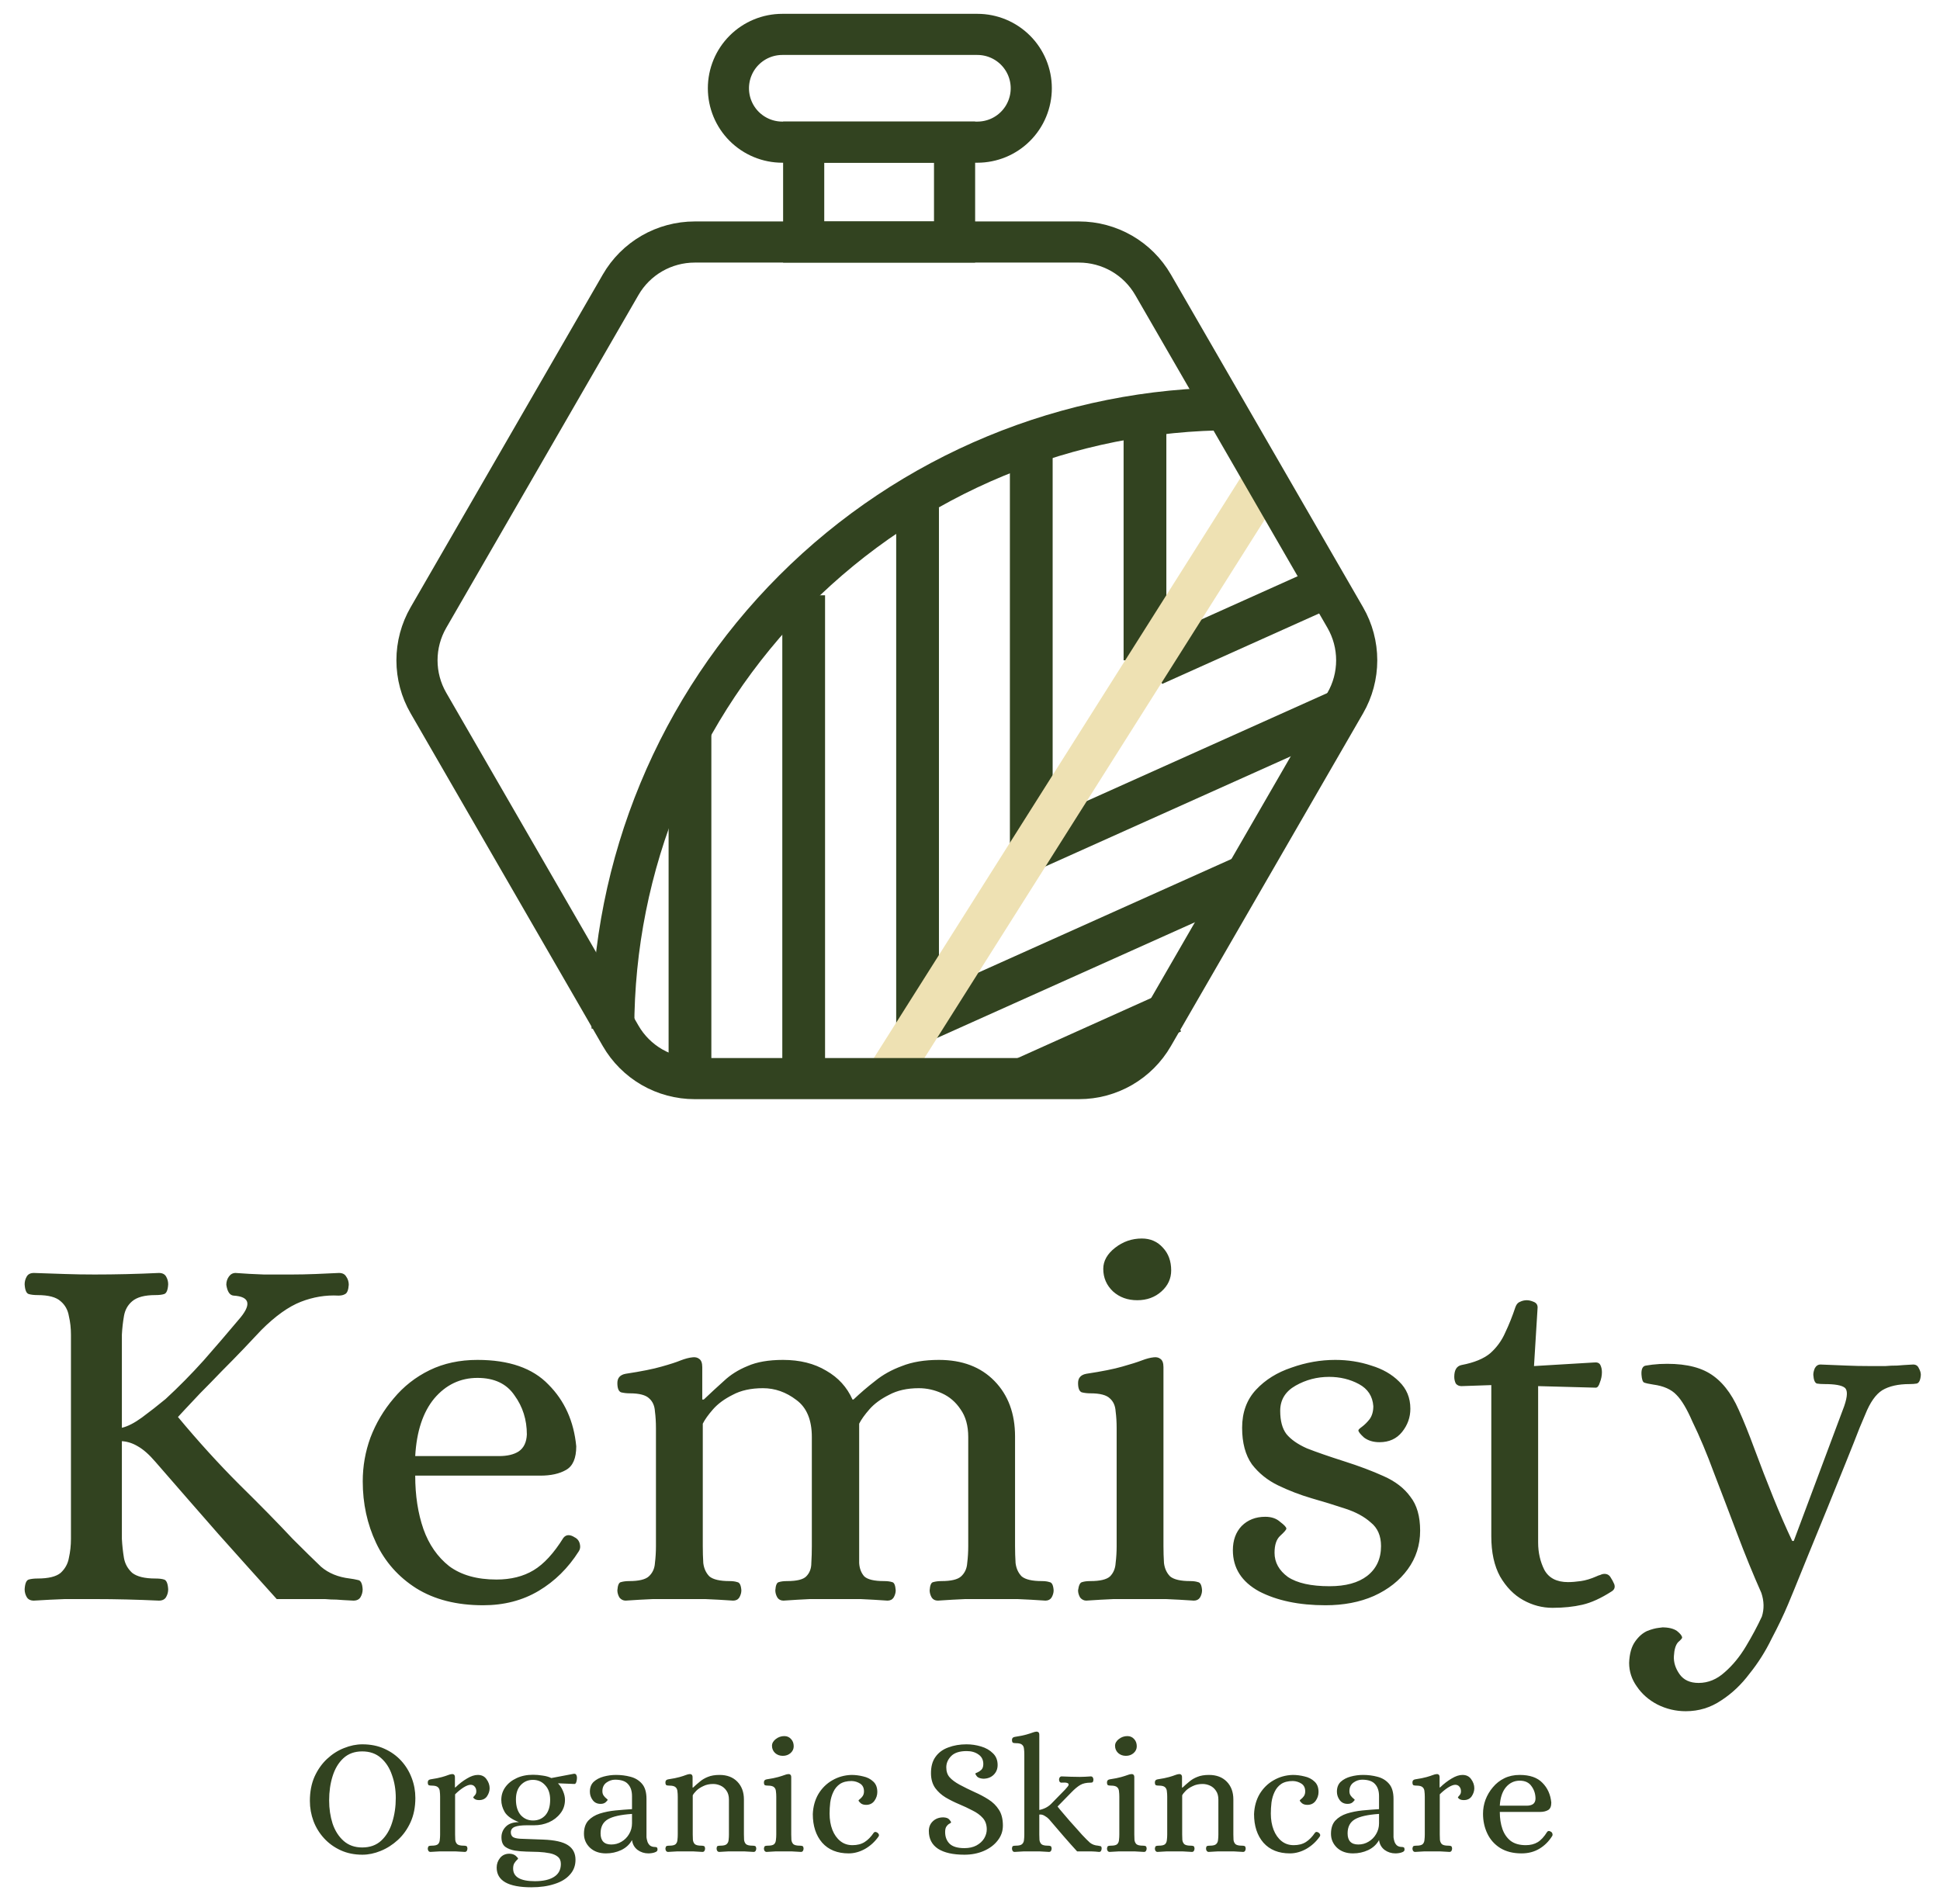
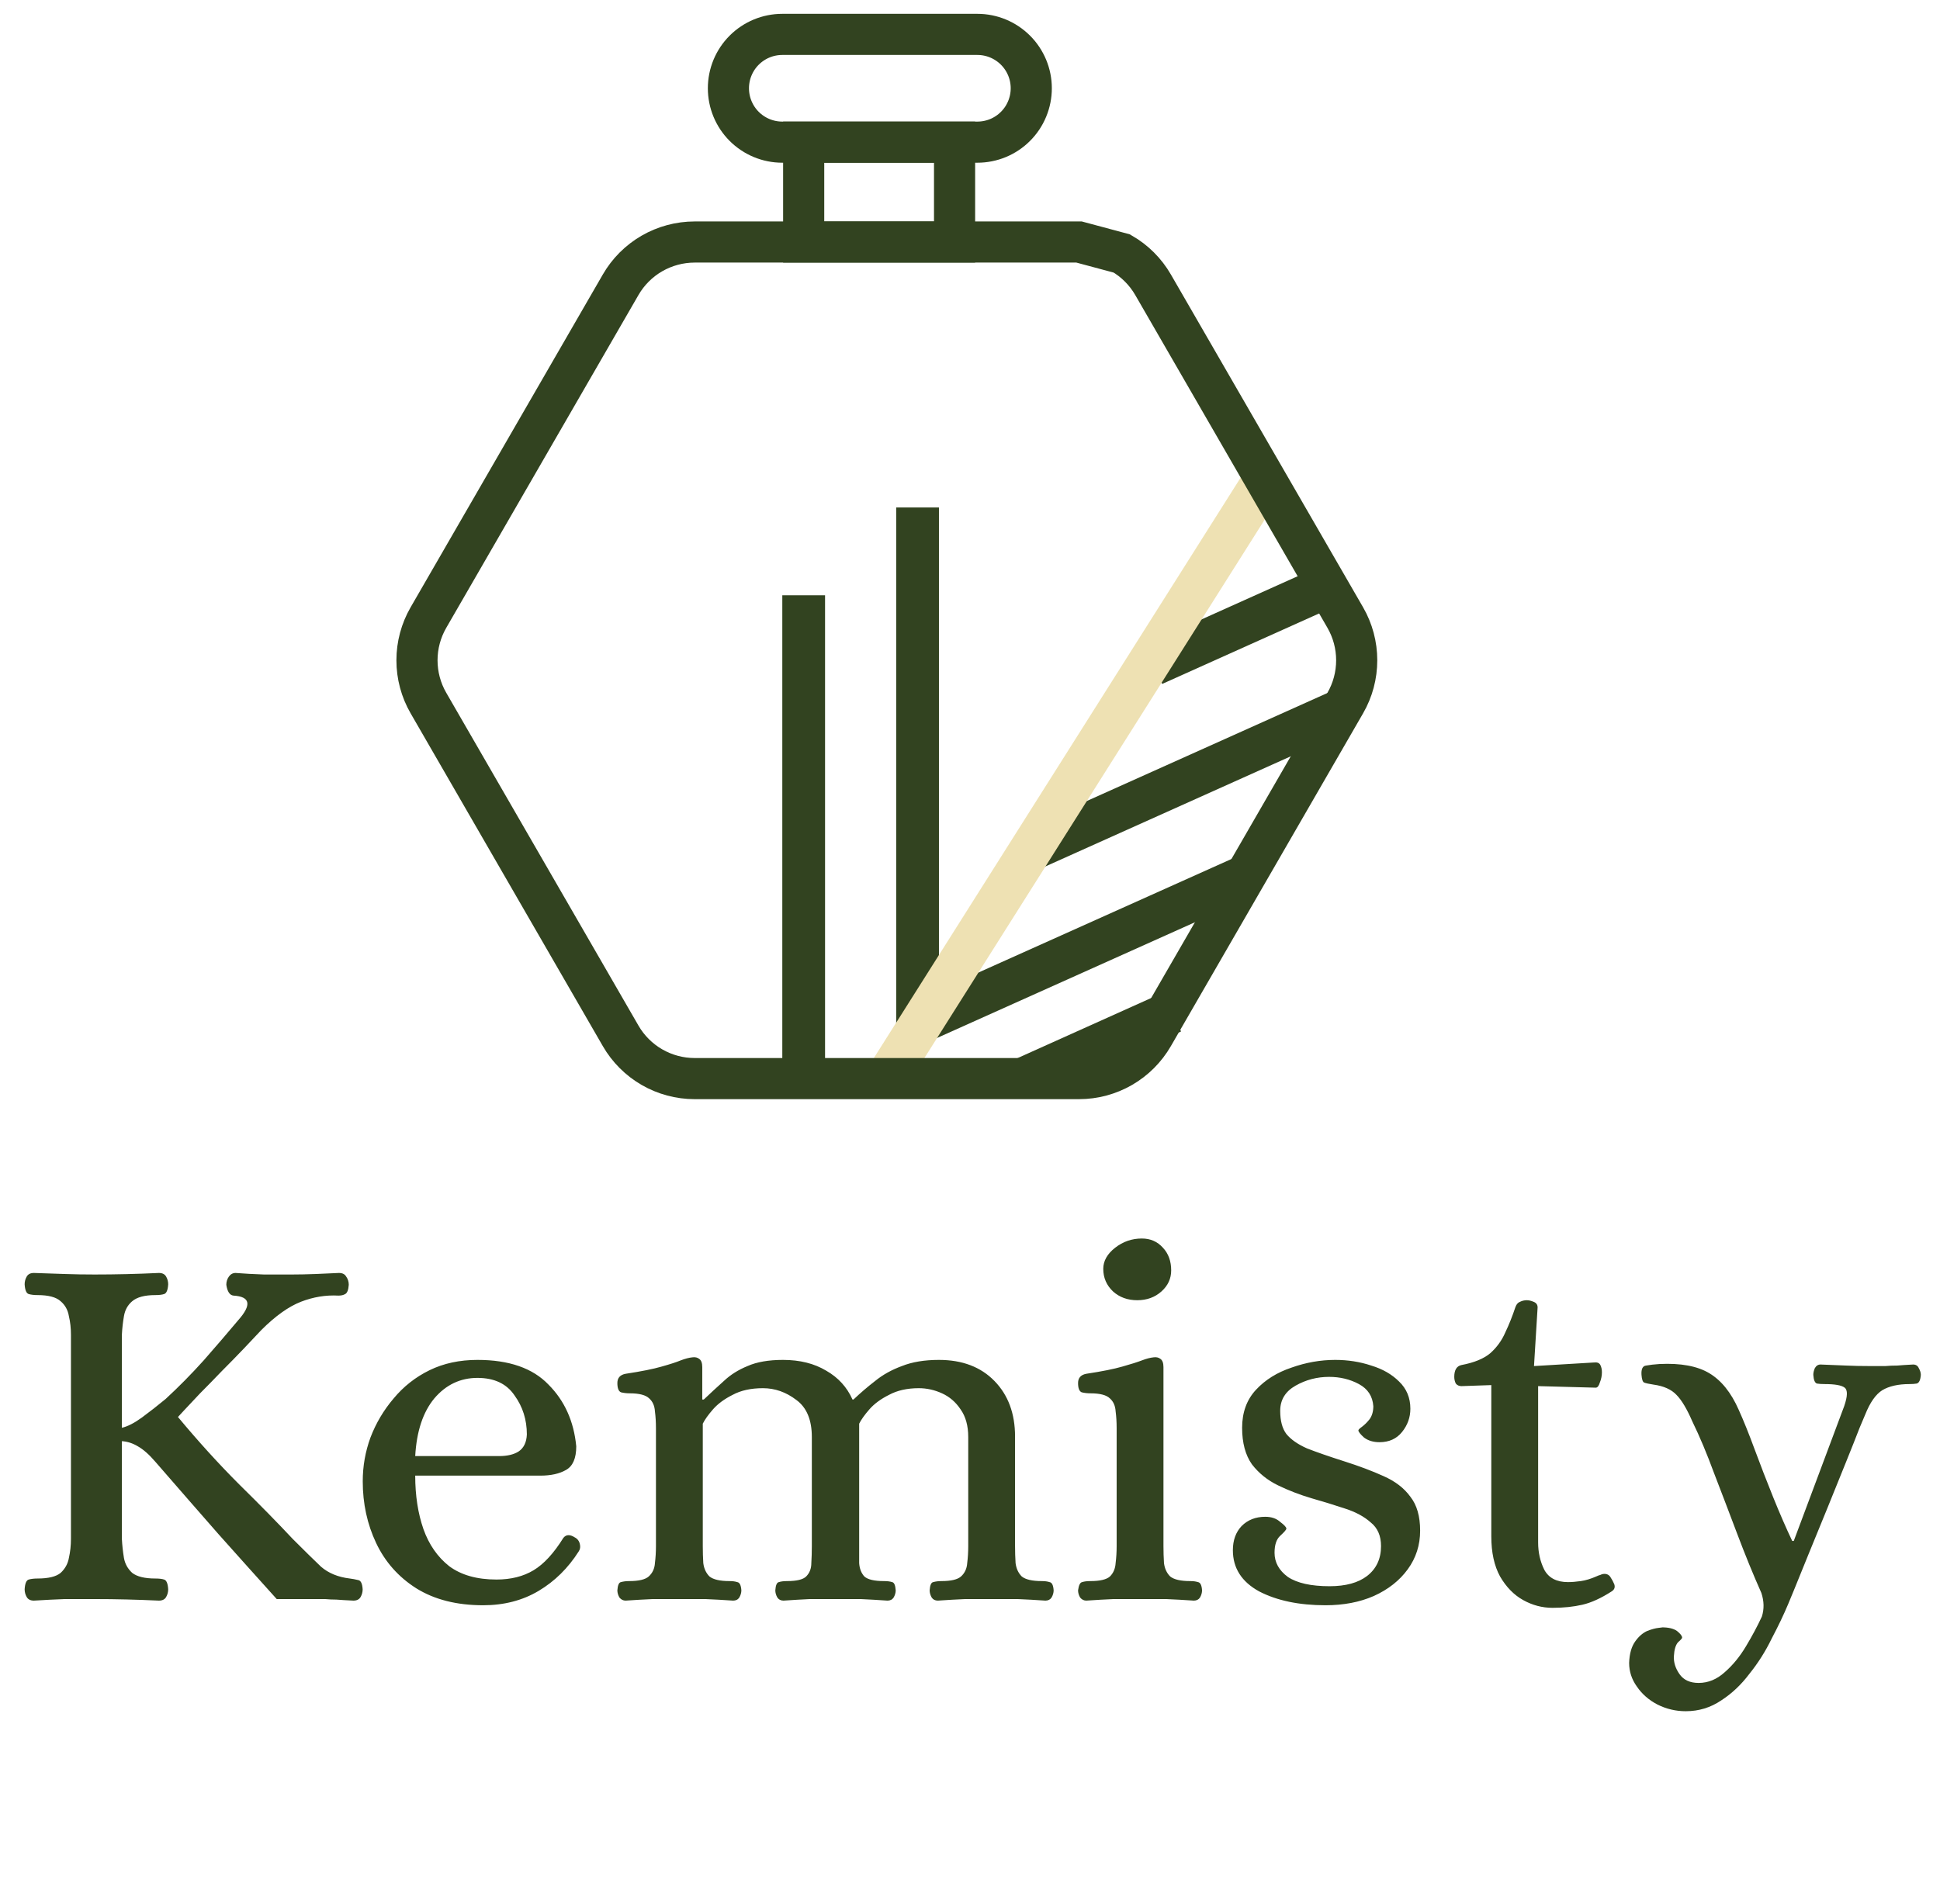
<svg xmlns="http://www.w3.org/2000/svg" width="108" height="106" viewBox="0 0 108 106" fill="none">
  <path d="M1.888 89.121C1.697 89.121 1.563 89.054 1.487 88.921C1.41 88.787 1.372 88.644 1.372 88.491C1.391 88.166 1.468 87.985 1.601 87.947C1.735 87.909 1.897 87.89 2.088 87.89C2.699 87.89 3.129 87.784 3.377 87.575C3.625 87.345 3.778 87.069 3.835 86.744C3.912 86.4 3.95 86.047 3.95 85.684V74.314C3.95 73.951 3.912 73.608 3.835 73.283C3.778 72.939 3.625 72.663 3.377 72.453C3.129 72.224 2.699 72.109 2.088 72.109C1.897 72.109 1.735 72.09 1.601 72.052C1.468 72.013 1.391 71.832 1.372 71.507C1.372 71.355 1.41 71.212 1.487 71.078C1.563 70.944 1.697 70.877 1.888 70.877C2.499 70.897 3.072 70.916 3.606 70.935C4.141 70.954 4.695 70.963 5.267 70.963C6.432 70.963 7.625 70.935 8.847 70.877C9.038 70.877 9.172 70.944 9.248 71.078C9.325 71.212 9.363 71.355 9.363 71.507C9.344 71.832 9.267 72.013 9.134 72.052C9.019 72.09 8.857 72.109 8.647 72.109C8.055 72.109 7.625 72.224 7.358 72.453C7.11 72.663 6.957 72.939 6.9 73.283C6.843 73.608 6.804 73.951 6.785 74.314V79.498C7.11 79.422 7.482 79.231 7.902 78.925C8.341 78.601 8.781 78.257 9.22 77.894C9.945 77.226 10.652 76.51 11.339 75.746C12.026 74.963 12.666 74.219 13.258 73.512C14.022 72.653 13.936 72.195 13 72.138C12.79 72.118 12.656 71.918 12.599 71.536C12.599 71.364 12.647 71.212 12.742 71.078C12.838 70.944 12.962 70.877 13.115 70.877C13.611 70.916 14.136 70.944 14.69 70.963C15.244 70.963 15.769 70.963 16.265 70.963C16.647 70.963 17.086 70.954 17.582 70.935C18.079 70.916 18.509 70.897 18.871 70.877C19.062 70.877 19.196 70.944 19.272 71.078C19.368 71.212 19.416 71.364 19.416 71.536C19.396 71.823 19.33 71.994 19.215 72.052C19.12 72.109 18.995 72.138 18.843 72.138C18.136 72.099 17.439 72.214 16.752 72.481C16.065 72.749 15.329 73.274 14.547 74.056C14.299 74.324 13.974 74.667 13.573 75.088C13.191 75.488 12.781 75.909 12.341 76.348C11.921 76.787 11.52 77.197 11.139 77.579C10.776 77.961 10.48 78.276 10.251 78.524C10.022 78.772 9.907 78.897 9.907 78.897C11.034 80.252 12.17 81.503 13.315 82.648C14.48 83.794 15.473 84.806 16.294 85.684C16.943 86.333 17.468 86.849 17.869 87.231C18.289 87.594 18.824 87.813 19.473 87.89C19.625 87.909 19.778 87.937 19.931 87.975C20.084 87.995 20.17 88.166 20.189 88.491C20.189 88.644 20.151 88.787 20.074 88.921C19.998 89.054 19.864 89.121 19.673 89.121C19.272 89.102 18.957 89.083 18.728 89.064C18.518 89.064 18.308 89.054 18.098 89.035C17.907 89.035 17.621 89.035 17.239 89.035H15.406C14.356 87.871 13.277 86.668 12.17 85.427C11.081 84.185 9.907 82.839 8.647 81.388C8.303 80.987 7.979 80.701 7.673 80.529C7.387 80.357 7.091 80.262 6.785 80.243V85.684C6.804 86.047 6.843 86.4 6.9 86.744C6.957 87.069 7.11 87.345 7.358 87.575C7.625 87.784 8.055 87.89 8.647 87.89C8.857 87.89 9.019 87.909 9.134 87.947C9.267 87.985 9.344 88.166 9.363 88.491C9.363 88.644 9.325 88.787 9.248 88.921C9.172 89.054 9.038 89.121 8.847 89.121C7.625 89.064 6.442 89.035 5.296 89.035C4.723 89.035 4.16 89.035 3.606 89.035C3.072 89.054 2.499 89.083 1.888 89.121ZM26.896 89.379C25.425 89.379 24.184 89.064 23.172 88.434C22.18 87.804 21.435 86.963 20.939 85.913C20.442 84.863 20.194 83.718 20.194 82.477C20.194 81.636 20.337 80.825 20.623 80.042C20.929 79.24 21.359 78.515 21.912 77.866C22.466 77.197 23.134 76.672 23.917 76.29C24.7 75.909 25.588 75.718 26.581 75.718C28.337 75.718 29.655 76.176 30.533 77.092C31.43 77.99 31.946 79.135 32.08 80.529C32.08 81.197 31.889 81.636 31.507 81.847C31.144 82.056 30.667 82.162 30.075 82.162H23.115C23.115 83.269 23.268 84.262 23.573 85.14C23.879 85.999 24.356 86.687 25.005 87.202C25.674 87.699 26.552 87.947 27.64 87.947C28.442 87.947 29.13 87.775 29.702 87.431C30.275 87.088 30.829 86.486 31.363 85.627C31.516 85.436 31.726 85.427 31.994 85.598C32.146 85.675 32.242 85.799 32.28 85.971C32.318 86.123 32.299 86.257 32.223 86.372C31.631 87.307 30.886 88.042 29.989 88.577C29.091 89.112 28.06 89.379 26.896 89.379ZM23.115 81.073H27.784C28.242 81.073 28.605 80.987 28.872 80.816C29.158 80.624 29.311 80.309 29.33 79.87C29.33 79.049 29.101 78.324 28.643 77.694C28.204 77.044 27.516 76.72 26.581 76.72C25.626 76.72 24.824 77.102 24.175 77.866C23.545 78.629 23.192 79.698 23.115 81.073ZM34.828 89.121C34.694 89.121 34.579 89.064 34.484 88.949C34.408 88.816 34.369 88.682 34.369 88.548C34.389 88.262 34.455 88.109 34.57 88.09C34.703 88.052 34.856 88.033 35.028 88.033C35.563 88.033 35.925 87.947 36.116 87.775C36.326 87.584 36.441 87.336 36.46 87.03C36.498 86.725 36.517 86.41 36.517 86.085V79.527C36.517 79.183 36.498 78.868 36.46 78.582C36.441 78.276 36.336 78.037 36.145 77.866C35.954 77.675 35.591 77.579 35.057 77.579C34.885 77.579 34.723 77.56 34.57 77.522C34.436 77.465 34.369 77.293 34.369 77.006C34.369 76.72 34.522 76.548 34.828 76.491C35.706 76.357 36.374 76.224 36.832 76.09C37.31 75.956 37.663 75.842 37.892 75.746C38.14 75.651 38.36 75.593 38.551 75.574C38.704 75.555 38.828 75.584 38.923 75.66C39.038 75.737 39.095 75.889 39.095 76.118V77.923H39.181C39.563 77.56 39.935 77.216 40.298 76.892C40.661 76.548 41.1 76.271 41.615 76.061C42.131 75.832 42.789 75.718 43.592 75.718C44.527 75.718 45.329 75.918 45.997 76.319C46.666 76.701 47.152 77.236 47.458 77.923H47.515C47.897 77.56 48.298 77.216 48.718 76.892C49.138 76.548 49.635 76.271 50.207 76.061C50.78 75.832 51.468 75.718 52.269 75.718C53.568 75.718 54.599 76.109 55.362 76.892C56.126 77.675 56.508 78.706 56.508 79.985V86.085C56.508 86.41 56.518 86.725 56.537 87.03C56.575 87.336 56.69 87.584 56.88 87.775C57.09 87.947 57.463 88.033 57.997 88.033C58.169 88.033 58.312 88.052 58.427 88.09C58.561 88.109 58.637 88.262 58.656 88.548C58.656 88.682 58.618 88.816 58.541 88.949C58.465 89.064 58.351 89.121 58.198 89.121C57.644 89.083 57.129 89.054 56.651 89.035C56.193 89.035 55.706 89.035 55.191 89.035C54.675 89.035 54.188 89.035 53.73 89.035C53.272 89.054 52.766 89.083 52.212 89.121C52.059 89.121 51.945 89.064 51.868 88.949C51.792 88.816 51.754 88.682 51.754 88.548C51.773 88.262 51.84 88.109 51.954 88.09C52.088 88.052 52.241 88.033 52.413 88.033C52.947 88.033 53.31 87.947 53.501 87.775C53.711 87.584 53.825 87.336 53.845 87.03C53.883 86.725 53.902 86.41 53.902 86.085V80.014C53.902 79.383 53.759 78.868 53.472 78.467C53.205 78.066 52.861 77.77 52.441 77.579C52.021 77.388 51.592 77.293 51.152 77.293C50.503 77.293 49.95 77.417 49.491 77.665C49.033 77.894 48.67 78.162 48.403 78.467C48.136 78.772 47.945 79.04 47.83 79.269V86.085C47.83 86.41 47.83 86.725 47.83 87.03C47.849 87.336 47.945 87.584 48.117 87.775C48.307 87.947 48.67 88.033 49.205 88.033C49.396 88.033 49.549 88.052 49.663 88.09C49.778 88.109 49.844 88.262 49.864 88.548C49.864 88.682 49.825 88.816 49.749 88.949C49.673 89.064 49.558 89.121 49.405 89.121C48.852 89.083 48.355 89.054 47.916 89.035C47.477 89.035 47 89.035 46.484 89.035C45.988 89.035 45.52 89.035 45.081 89.035C44.661 89.054 44.174 89.083 43.62 89.121C43.467 89.121 43.353 89.064 43.276 88.949C43.2 88.816 43.162 88.682 43.162 88.548C43.181 88.262 43.248 88.109 43.362 88.09C43.477 88.052 43.63 88.033 43.821 88.033C44.355 88.033 44.708 87.947 44.88 87.775C45.071 87.584 45.167 87.336 45.167 87.03C45.186 86.725 45.195 86.41 45.195 86.085V80.014C45.195 79.059 44.909 78.371 44.336 77.951C43.763 77.512 43.143 77.293 42.474 77.293C41.806 77.293 41.243 77.417 40.785 77.665C40.327 77.894 39.964 78.162 39.696 78.467C39.429 78.772 39.238 79.04 39.124 79.269V86.085C39.124 86.41 39.133 86.725 39.152 87.03C39.19 87.336 39.305 87.584 39.496 87.775C39.706 87.947 40.078 88.033 40.613 88.033C40.785 88.033 40.928 88.052 41.042 88.09C41.176 88.109 41.252 88.262 41.272 88.548C41.272 88.682 41.233 88.816 41.157 88.949C41.081 89.064 40.966 89.121 40.813 89.121C40.26 89.083 39.744 89.054 39.267 89.035C38.809 89.035 38.322 89.035 37.806 89.035C37.291 89.035 36.804 89.035 36.346 89.035C35.887 89.054 35.381 89.083 34.828 89.121ZM60.474 89.121C60.341 89.121 60.226 89.064 60.131 88.949C60.054 88.816 60.016 88.682 60.016 88.548C60.054 88.262 60.131 88.109 60.245 88.09C60.36 88.052 60.513 88.033 60.703 88.033C61.238 88.033 61.601 87.947 61.792 87.775C61.983 87.584 62.088 87.336 62.107 87.03C62.145 86.725 62.164 86.41 62.164 86.085V79.527C62.164 79.183 62.145 78.868 62.107 78.582C62.088 78.276 61.983 78.037 61.792 77.866C61.601 77.675 61.238 77.579 60.703 77.579C60.532 77.579 60.369 77.56 60.217 77.522C60.083 77.465 60.016 77.293 60.016 77.006C60.016 76.72 60.169 76.548 60.474 76.491C61.353 76.357 62.021 76.224 62.479 76.09C62.956 75.956 63.319 75.842 63.567 75.746C63.816 75.651 64.035 75.593 64.226 75.574C64.379 75.555 64.503 75.584 64.599 75.66C64.713 75.737 64.77 75.889 64.77 76.118V86.085C64.77 86.41 64.78 86.725 64.799 87.03C64.837 87.336 64.952 87.584 65.143 87.775C65.353 87.947 65.725 88.033 66.26 88.033C66.431 88.033 66.575 88.052 66.689 88.09C66.823 88.109 66.899 88.262 66.918 88.548C66.918 88.682 66.88 88.816 66.804 88.949C66.727 89.064 66.613 89.121 66.46 89.121C65.906 89.083 65.391 89.054 64.913 89.035C64.455 89.035 63.968 89.035 63.453 89.035C62.937 89.035 62.45 89.035 61.992 89.035C61.534 89.054 61.028 89.083 60.474 89.121ZM63.31 72.395C62.775 72.395 62.326 72.233 61.964 71.908C61.601 71.565 61.419 71.145 61.419 70.648C61.419 70.209 61.639 69.818 62.078 69.474C62.517 69.13 63.014 68.959 63.567 68.959C64.045 68.959 64.436 69.13 64.742 69.474C65.047 69.799 65.2 70.219 65.2 70.734C65.2 71.192 65.019 71.584 64.656 71.908C64.293 72.233 63.844 72.395 63.31 72.395ZM73.789 89.379C72.319 89.379 71.087 89.121 70.094 88.606C69.121 88.071 68.634 87.307 68.634 86.314C68.634 85.761 68.796 85.312 69.121 84.968C69.464 84.625 69.903 84.453 70.438 84.453C70.782 84.453 71.059 84.548 71.269 84.739C71.498 84.911 71.612 85.035 71.612 85.112C71.612 85.169 71.498 85.302 71.269 85.512C71.059 85.703 70.954 86.018 70.954 86.458C70.954 86.992 71.202 87.441 71.698 87.804C72.214 88.147 72.987 88.319 74.018 88.319C74.915 88.319 75.612 88.128 76.109 87.746C76.624 87.345 76.882 86.792 76.882 86.085C76.882 85.512 76.691 85.073 76.309 84.768C75.947 84.443 75.469 84.185 74.877 83.995C74.305 83.804 73.684 83.613 73.016 83.422C72.367 83.231 71.746 82.992 71.154 82.706C70.562 82.419 70.075 82.028 69.694 81.531C69.331 81.016 69.149 80.338 69.149 79.498C69.149 78.639 69.407 77.932 69.923 77.379C70.438 76.825 71.097 76.415 71.899 76.147C72.701 75.861 73.512 75.718 74.333 75.718C75.04 75.718 75.708 75.823 76.338 76.033C76.968 76.224 77.484 76.519 77.885 76.92C78.305 77.321 78.515 77.827 78.515 78.438C78.515 78.916 78.362 79.345 78.056 79.727C77.751 80.109 77.331 80.3 76.796 80.3C76.453 80.3 76.166 80.214 75.937 80.042C75.727 79.851 75.622 79.718 75.622 79.641C75.622 79.603 75.689 79.536 75.822 79.441C75.975 79.326 76.118 79.183 76.252 79.011C76.386 78.82 76.453 78.582 76.453 78.295C76.414 77.741 76.147 77.331 75.651 77.064C75.154 76.796 74.6 76.663 73.99 76.663C73.321 76.663 72.701 76.825 72.128 77.15C71.555 77.474 71.269 77.942 71.269 78.553C71.269 79.107 71.383 79.536 71.612 79.842C71.861 80.147 72.242 80.415 72.758 80.644C73.293 80.854 73.98 81.092 74.82 81.36C75.66 81.627 76.395 81.904 77.025 82.19C77.674 82.477 78.171 82.859 78.515 83.336C78.877 83.794 79.059 84.424 79.059 85.226C79.059 86.028 78.83 86.744 78.371 87.374C77.913 88.004 77.283 88.501 76.481 88.863C75.698 89.207 74.801 89.379 73.789 89.379ZM86.43 89.522C85.857 89.522 85.313 89.379 84.797 89.092C84.281 88.806 83.852 88.367 83.508 87.775C83.184 87.183 83.021 86.439 83.021 85.541V77.121L81.36 77.178C81.227 77.178 81.122 77.13 81.045 77.035C80.988 76.92 80.959 76.796 80.959 76.663C80.959 76.281 81.093 76.061 81.36 76.004C82.067 75.87 82.601 75.651 82.964 75.345C83.327 75.021 83.604 74.639 83.795 74.2C84.005 73.76 84.196 73.283 84.367 72.768C84.425 72.615 84.511 72.519 84.625 72.481C84.74 72.424 84.864 72.395 84.998 72.395C85.112 72.395 85.236 72.424 85.37 72.481C85.523 72.538 85.599 72.644 85.599 72.796L85.398 76.061L88.749 75.861C88.921 75.842 89.036 75.889 89.093 76.004C89.15 76.118 89.179 76.252 89.179 76.405C89.179 76.596 89.141 76.787 89.064 76.978C89.007 77.169 88.931 77.264 88.835 77.264L85.628 77.178V85.885C85.628 86.439 85.742 86.944 85.971 87.403C86.219 87.861 86.659 88.09 87.289 88.09C87.499 88.09 87.737 88.071 88.005 88.033C88.272 87.995 88.558 87.909 88.864 87.775C88.94 87.737 89.017 87.708 89.093 87.689C89.169 87.651 89.246 87.632 89.322 87.632C89.475 87.632 89.59 87.699 89.666 87.832C89.742 87.947 89.809 88.071 89.866 88.205C89.924 88.376 89.876 88.51 89.723 88.606C89.131 88.987 88.587 89.236 88.091 89.35C87.594 89.465 87.04 89.522 86.43 89.522ZM93.845 95.279C93.291 95.279 92.766 95.155 92.269 94.906C91.792 94.658 91.41 94.324 91.124 93.904C90.837 93.503 90.694 93.064 90.694 92.587C90.713 92.071 90.828 91.67 91.038 91.384C91.229 91.116 91.448 90.925 91.697 90.811C91.945 90.715 92.155 90.658 92.327 90.639C92.499 90.62 92.565 90.61 92.527 90.61C92.89 90.61 93.167 90.677 93.358 90.811C93.549 90.964 93.644 91.088 93.644 91.183C93.644 91.221 93.568 91.307 93.415 91.441C93.281 91.594 93.205 91.851 93.186 92.214C93.167 92.558 93.272 92.892 93.501 93.217C93.73 93.541 94.083 93.704 94.561 93.704C95.095 93.704 95.582 93.503 96.021 93.102C96.46 92.72 96.852 92.243 97.195 91.67C97.539 91.097 97.835 90.543 98.083 90.009C98.217 89.589 98.207 89.15 98.055 88.692C97.596 87.66 97.148 86.563 96.709 85.398C96.269 84.233 95.84 83.107 95.42 82.018C95.019 80.93 94.618 79.975 94.217 79.154C93.911 78.448 93.615 77.951 93.329 77.665C93.043 77.36 92.613 77.169 92.04 77.092C91.792 77.054 91.62 77.016 91.525 76.978C91.448 76.939 91.401 76.796 91.382 76.548C91.362 76.224 91.448 76.052 91.639 76.033C91.849 75.994 92.098 75.966 92.384 75.947C93.568 75.889 94.494 76.061 95.162 76.462C95.83 76.863 96.374 77.541 96.794 78.496C97.062 79.088 97.358 79.823 97.682 80.701C98.007 81.579 98.351 82.467 98.713 83.364C99.076 84.262 99.429 85.073 99.773 85.799H99.859L102.666 78.295C102.857 77.741 102.866 77.398 102.694 77.264C102.523 77.13 102.15 77.064 101.577 77.064C101.406 77.064 101.262 77.054 101.148 77.035C101.033 76.997 100.966 76.835 100.947 76.548C100.947 76.434 100.976 76.309 101.033 76.176C101.11 76.042 101.215 75.975 101.348 75.975C101.902 75.994 102.379 76.013 102.78 76.033C103.181 76.052 103.63 76.061 104.126 76.061C104.47 76.061 104.747 76.061 104.957 76.061C105.167 76.042 105.387 76.033 105.616 76.033C105.845 76.013 106.141 75.994 106.503 75.975C106.656 75.975 106.761 76.042 106.819 76.176C106.895 76.309 106.933 76.434 106.933 76.548C106.914 76.835 106.838 76.997 106.704 77.035C106.589 77.054 106.456 77.064 106.303 77.064C105.673 77.064 105.167 77.178 104.785 77.407C104.422 77.636 104.107 78.085 103.84 78.753C103.84 78.753 103.735 79.002 103.525 79.498C103.334 79.995 103.076 80.644 102.752 81.446C102.427 82.248 102.083 83.097 101.721 83.995C101.358 84.873 101.014 85.713 100.69 86.515C100.365 87.317 100.098 87.975 99.888 88.491C99.678 89.007 99.563 89.283 99.544 89.322C99.296 89.913 98.99 90.553 98.627 91.24C98.284 91.947 97.873 92.596 97.396 93.188C96.938 93.799 96.413 94.295 95.821 94.677C95.229 95.078 94.57 95.279 93.845 95.279Z" fill="#324320" />
-   <path d="M20.173 103.268C19.727 103.268 19.325 103.186 18.964 103.021C18.604 102.856 18.296 102.633 18.039 102.352C17.783 102.071 17.587 101.754 17.453 101.4C17.319 101.039 17.251 100.664 17.251 100.273C17.251 99.766 17.337 99.317 17.508 98.927C17.685 98.536 17.917 98.206 18.204 97.937C18.491 97.669 18.805 97.467 19.147 97.333C19.495 97.192 19.837 97.122 20.173 97.122C20.631 97.122 21.041 97.204 21.401 97.369C21.767 97.534 22.079 97.757 22.335 98.038C22.592 98.319 22.787 98.64 22.921 99C23.056 99.354 23.123 99.724 23.123 100.108C23.123 100.615 23.034 101.064 22.857 101.455C22.68 101.846 22.445 102.175 22.152 102.444C21.859 102.713 21.538 102.917 21.19 103.058C20.848 103.198 20.509 103.268 20.173 103.268ZM20.164 102.865C20.598 102.865 20.952 102.737 21.227 102.481C21.502 102.224 21.703 101.888 21.831 101.473C21.966 101.052 22.033 100.597 22.033 100.108C22.033 99.65 21.963 99.226 21.822 98.835C21.688 98.438 21.483 98.121 21.208 97.882C20.934 97.638 20.585 97.516 20.164 97.516C19.737 97.516 19.386 97.644 19.111 97.901C18.842 98.151 18.644 98.484 18.515 98.899C18.387 99.308 18.323 99.757 18.323 100.246C18.323 100.704 18.387 101.134 18.515 101.537C18.65 101.934 18.854 102.255 19.129 102.499C19.404 102.743 19.749 102.865 20.164 102.865ZM23.961 103.113C23.918 103.113 23.881 103.094 23.851 103.058C23.826 103.015 23.814 102.972 23.814 102.929C23.826 102.838 23.851 102.789 23.887 102.783C23.924 102.771 23.973 102.765 24.034 102.765C24.205 102.765 24.321 102.737 24.382 102.682C24.443 102.621 24.477 102.542 24.483 102.444C24.495 102.346 24.501 102.246 24.501 102.142V100.044C24.501 99.934 24.495 99.833 24.483 99.742C24.477 99.644 24.443 99.568 24.382 99.513C24.321 99.452 24.205 99.421 24.034 99.421C23.979 99.421 23.927 99.415 23.878 99.403C23.835 99.385 23.814 99.33 23.814 99.238C23.814 99.146 23.863 99.091 23.961 99.073C24.242 99.03 24.455 98.988 24.602 98.945C24.755 98.902 24.867 98.865 24.941 98.835C25.02 98.804 25.09 98.786 25.151 98.78C25.2 98.774 25.24 98.783 25.271 98.808C25.307 98.832 25.326 98.881 25.326 98.954V99.522H25.353C25.561 99.32 25.774 99.156 25.994 99.027C26.214 98.893 26.416 98.826 26.599 98.826C26.812 98.826 26.974 98.905 27.084 99.064C27.2 99.223 27.258 99.391 27.258 99.568C27.258 99.72 27.209 99.87 27.112 100.017C27.014 100.157 26.867 100.227 26.672 100.227C26.574 100.227 26.495 100.209 26.434 100.172C26.379 100.13 26.348 100.099 26.342 100.081C26.342 100.069 26.37 100.032 26.425 99.971C26.486 99.91 26.516 99.833 26.516 99.742C26.516 99.632 26.486 99.543 26.425 99.476C26.37 99.409 26.294 99.375 26.196 99.375C26.092 99.375 25.958 99.427 25.793 99.531C25.634 99.635 25.481 99.76 25.335 99.907V102.142C25.335 102.246 25.338 102.346 25.344 102.444C25.356 102.542 25.393 102.621 25.454 102.682C25.521 102.737 25.64 102.765 25.811 102.765C25.866 102.765 25.912 102.771 25.948 102.783C25.991 102.789 26.016 102.838 26.022 102.929C26.022 102.972 26.009 103.015 25.985 103.058C25.961 103.094 25.924 103.113 25.875 103.113C25.698 103.1 25.533 103.091 25.381 103.085C25.234 103.085 25.078 103.085 24.913 103.085C24.748 103.085 24.593 103.085 24.446 103.085C24.3 103.091 24.138 103.1 23.961 103.113ZM29.583 105.082C28.295 105.082 27.65 104.716 27.65 103.983C27.65 103.781 27.715 103.601 27.843 103.442C27.971 103.29 28.142 103.213 28.356 103.213C28.496 103.213 28.612 103.25 28.704 103.323C28.795 103.403 28.841 103.458 28.841 103.488C28.841 103.5 28.817 103.528 28.768 103.571C28.725 103.613 28.679 103.671 28.631 103.745C28.588 103.818 28.566 103.916 28.566 104.038C28.566 104.508 28.969 104.743 29.776 104.743C30.233 104.743 30.588 104.664 30.838 104.505C31.095 104.346 31.223 104.105 31.223 103.781C31.223 103.604 31.165 103.47 31.049 103.378C30.939 103.287 30.789 103.223 30.6 103.186C30.417 103.149 30.212 103.125 29.986 103.113C29.76 103.107 29.531 103.1 29.299 103.094C29.073 103.088 28.863 103.07 28.667 103.039C28.453 103.003 28.273 102.933 28.127 102.829C27.986 102.719 27.916 102.542 27.916 102.297C27.916 102.071 27.995 101.876 28.154 101.711C28.319 101.54 28.563 101.455 28.887 101.455C28.496 101.302 28.234 101.116 28.099 100.896C27.971 100.676 27.907 100.45 27.907 100.218C27.907 99.956 27.98 99.72 28.127 99.513C28.279 99.299 28.487 99.131 28.75 99.009C29.018 98.881 29.327 98.817 29.675 98.817C29.846 98.817 30.023 98.832 30.206 98.862C30.395 98.887 30.557 98.933 30.692 99L31.946 98.762C32.014 98.756 32.059 98.777 32.084 98.826C32.108 98.875 32.12 98.927 32.12 98.981C32.12 99.061 32.108 99.14 32.084 99.22C32.059 99.293 32.026 99.33 31.983 99.33L31.076 99.293V99.311C31.18 99.415 31.269 99.552 31.342 99.724C31.415 99.894 31.452 100.056 31.452 100.209C31.452 100.502 31.366 100.756 31.195 100.969C31.03 101.183 30.817 101.348 30.554 101.464C30.298 101.574 30.029 101.629 29.748 101.629H29.345C29.027 101.629 28.795 101.659 28.649 101.72C28.508 101.781 28.438 101.882 28.438 102.023C28.438 102.133 28.475 102.218 28.548 102.279C28.628 102.334 28.768 102.368 28.969 102.38L30.224 102.426C30.878 102.45 31.342 102.554 31.617 102.737C31.898 102.92 32.038 103.192 32.038 103.552C32.038 103.876 31.934 104.151 31.727 104.377C31.525 104.609 31.238 104.783 30.866 104.899C30.499 105.021 30.072 105.082 29.583 105.082ZM29.675 101.363C29.956 101.363 30.185 101.265 30.362 101.07C30.539 100.868 30.627 100.581 30.627 100.209C30.627 99.867 30.536 99.598 30.353 99.403C30.175 99.201 29.947 99.101 29.666 99.101C29.397 99.101 29.171 99.198 28.988 99.394C28.811 99.583 28.722 99.849 28.722 100.191C28.722 100.563 28.811 100.853 28.988 101.061C29.171 101.262 29.4 101.363 29.675 101.363ZM33.737 103.195C33.364 103.195 33.065 103.088 32.839 102.875C32.619 102.661 32.509 102.404 32.509 102.105C32.509 101.794 32.589 101.549 32.747 101.372C32.912 101.195 33.126 101.064 33.389 100.978C33.657 100.893 33.947 100.835 34.259 100.804C34.576 100.774 34.885 100.749 35.184 100.731V100.007C35.184 99.72 35.111 99.498 34.964 99.339C34.824 99.174 34.582 99.091 34.24 99.091C34.069 99.091 33.908 99.146 33.755 99.256C33.608 99.366 33.535 99.525 33.535 99.733C33.535 99.83 33.559 99.913 33.608 99.98C33.657 100.047 33.706 100.099 33.755 100.136C33.804 100.172 33.828 100.197 33.828 100.209C33.828 100.233 33.792 100.279 33.718 100.346C33.651 100.407 33.556 100.438 33.434 100.438C33.245 100.438 33.099 100.368 32.995 100.227C32.891 100.087 32.839 99.931 32.839 99.76C32.839 99.528 32.909 99.345 33.05 99.21C33.196 99.076 33.383 98.978 33.608 98.917C33.834 98.856 34.063 98.826 34.295 98.826C34.57 98.826 34.836 98.859 35.092 98.927C35.355 98.994 35.569 99.122 35.733 99.311C35.904 99.501 35.99 99.785 35.99 100.163V102.297C35.996 102.359 36.011 102.432 36.036 102.517C36.06 102.603 36.106 102.679 36.173 102.746C36.246 102.807 36.344 102.838 36.466 102.838C36.509 102.838 36.543 102.847 36.567 102.865C36.592 102.878 36.604 102.917 36.604 102.984C36.604 103.039 36.573 103.082 36.512 103.113C36.451 103.143 36.381 103.165 36.301 103.177C36.222 103.189 36.155 103.195 36.1 103.195C35.874 103.195 35.672 103.131 35.495 103.003C35.318 102.868 35.215 102.685 35.184 102.453C35.05 102.697 34.848 102.884 34.579 103.012C34.317 103.134 34.036 103.195 33.737 103.195ZM34.03 102.7C34.237 102.7 34.427 102.649 34.598 102.545C34.775 102.441 34.915 102.3 35.019 102.123C35.129 101.94 35.184 101.739 35.184 101.519V100.997C34.555 101.039 34.106 101.14 33.837 101.299C33.569 101.458 33.434 101.717 33.434 102.078C33.434 102.493 33.633 102.7 34.03 102.7ZM37.191 103.113C37.148 103.113 37.111 103.094 37.081 103.058C37.056 103.015 37.044 102.972 37.044 102.929C37.056 102.838 37.081 102.789 37.117 102.783C37.154 102.771 37.203 102.765 37.264 102.765C37.435 102.765 37.551 102.737 37.612 102.682C37.673 102.621 37.707 102.542 37.713 102.444C37.725 102.346 37.731 102.246 37.731 102.142V100.044C37.731 99.934 37.725 99.833 37.713 99.742C37.707 99.644 37.673 99.568 37.612 99.513C37.551 99.452 37.435 99.421 37.264 99.421C37.209 99.421 37.157 99.415 37.108 99.403C37.066 99.385 37.044 99.33 37.044 99.238C37.044 99.146 37.093 99.091 37.191 99.073C37.472 99.03 37.685 98.988 37.832 98.945C37.985 98.902 38.098 98.865 38.171 98.835C38.25 98.804 38.321 98.786 38.382 98.78C38.431 98.774 38.47 98.783 38.501 98.808C38.537 98.832 38.556 98.881 38.556 98.954V99.531H38.583C38.705 99.415 38.831 99.305 38.959 99.201C39.087 99.091 39.237 99.003 39.407 98.936C39.585 98.862 39.801 98.826 40.058 98.826C40.473 98.826 40.803 98.951 41.047 99.201C41.291 99.452 41.414 99.781 41.414 100.191V102.142C41.414 102.246 41.417 102.346 41.423 102.444C41.435 102.542 41.472 102.621 41.533 102.682C41.6 102.737 41.719 102.765 41.89 102.765C41.945 102.765 41.991 102.771 42.027 102.783C42.07 102.789 42.094 102.838 42.101 102.929C42.101 102.972 42.088 103.015 42.064 103.058C42.039 103.094 42.003 103.113 41.954 103.113C41.777 103.1 41.612 103.091 41.459 103.085C41.313 103.085 41.157 103.085 40.992 103.085C40.827 103.085 40.672 103.085 40.525 103.085C40.379 103.091 40.217 103.1 40.04 103.113C39.997 103.113 39.96 103.094 39.93 103.058C39.905 103.015 39.893 102.972 39.893 102.929C39.899 102.838 39.92 102.789 39.957 102.783C40 102.771 40.049 102.765 40.104 102.765C40.275 102.765 40.391 102.737 40.452 102.682C40.519 102.621 40.556 102.542 40.562 102.444C40.574 102.346 40.58 102.246 40.58 102.142V100.2C40.58 99.998 40.534 99.833 40.443 99.705C40.357 99.577 40.247 99.482 40.113 99.421C39.978 99.36 39.841 99.33 39.701 99.33C39.493 99.33 39.31 99.369 39.151 99.449C38.992 99.522 38.864 99.608 38.766 99.705C38.669 99.803 38.602 99.888 38.565 99.962V102.142C38.565 102.246 38.568 102.346 38.574 102.444C38.586 102.542 38.623 102.621 38.684 102.682C38.751 102.737 38.87 102.765 39.041 102.765C39.096 102.765 39.142 102.771 39.178 102.783C39.221 102.789 39.246 102.838 39.252 102.929C39.252 102.972 39.24 103.015 39.215 103.058C39.191 103.094 39.154 103.113 39.105 103.113C38.928 103.1 38.763 103.091 38.611 103.085C38.464 103.085 38.308 103.085 38.144 103.085C37.979 103.085 37.823 103.085 37.676 103.085C37.53 103.091 37.368 103.1 37.191 103.113ZM42.674 103.113C42.632 103.113 42.595 103.094 42.564 103.058C42.54 103.015 42.528 102.972 42.528 102.929C42.54 102.838 42.564 102.789 42.601 102.783C42.638 102.771 42.687 102.765 42.748 102.765C42.919 102.765 43.035 102.737 43.096 102.682C43.157 102.621 43.19 102.542 43.196 102.444C43.209 102.346 43.215 102.246 43.215 102.142V100.044C43.215 99.934 43.209 99.833 43.196 99.742C43.19 99.644 43.157 99.568 43.096 99.513C43.035 99.452 42.919 99.421 42.748 99.421C42.693 99.421 42.641 99.415 42.592 99.403C42.549 99.385 42.528 99.33 42.528 99.238C42.528 99.146 42.577 99.091 42.674 99.073C42.955 99.03 43.169 98.988 43.316 98.945C43.468 98.902 43.584 98.865 43.664 98.835C43.743 98.804 43.813 98.786 43.874 98.78C43.923 98.774 43.963 98.783 43.993 98.808C44.03 98.832 44.048 98.881 44.048 98.954V102.142C44.048 102.246 44.051 102.346 44.057 102.444C44.07 102.542 44.106 102.621 44.167 102.682C44.234 102.737 44.354 102.765 44.525 102.765C44.58 102.765 44.625 102.771 44.662 102.783C44.705 102.789 44.729 102.838 44.735 102.929C44.735 102.972 44.723 103.015 44.699 103.058C44.674 103.094 44.638 103.113 44.589 103.113C44.412 103.1 44.247 103.091 44.094 103.085C43.947 103.085 43.792 103.085 43.627 103.085C43.462 103.085 43.306 103.085 43.16 103.085C43.013 103.091 42.851 103.1 42.674 103.113ZM43.581 97.763C43.41 97.763 43.267 97.711 43.151 97.608C43.035 97.498 42.977 97.363 42.977 97.204C42.977 97.064 43.047 96.939 43.187 96.829C43.328 96.719 43.486 96.664 43.664 96.664C43.816 96.664 43.941 96.719 44.039 96.829C44.137 96.933 44.186 97.067 44.186 97.232C44.186 97.379 44.128 97.504 44.012 97.608C43.896 97.711 43.752 97.763 43.581 97.763ZM47.246 103.195C46.617 103.195 46.125 102.997 45.771 102.6C45.423 102.197 45.249 101.665 45.249 101.006C45.267 100.585 45.371 100.212 45.56 99.888C45.756 99.565 46.012 99.311 46.33 99.128C46.653 98.939 47.011 98.838 47.401 98.826C47.615 98.826 47.832 98.853 48.052 98.908C48.278 98.957 48.464 99.052 48.611 99.192C48.763 99.327 48.84 99.522 48.84 99.778C48.84 99.956 48.785 100.12 48.675 100.273C48.565 100.42 48.412 100.493 48.217 100.493C48.082 100.493 47.978 100.459 47.905 100.392C47.832 100.325 47.795 100.276 47.795 100.246C47.795 100.233 47.82 100.209 47.869 100.172C47.924 100.13 47.975 100.075 48.024 100.007C48.073 99.934 48.098 99.846 48.098 99.742C48.098 99.546 48.027 99.403 47.887 99.311C47.746 99.22 47.588 99.171 47.411 99.165C47.142 99.165 46.925 99.22 46.76 99.33C46.602 99.439 46.479 99.586 46.394 99.769C46.308 99.946 46.25 100.142 46.22 100.356C46.195 100.569 46.183 100.777 46.183 100.978C46.183 101.314 46.235 101.617 46.339 101.885C46.443 102.148 46.589 102.355 46.779 102.508C46.968 102.661 47.194 102.737 47.456 102.737C47.725 102.737 47.951 102.679 48.134 102.563C48.317 102.447 48.485 102.276 48.638 102.05C48.681 101.989 48.745 101.983 48.83 102.032C48.873 102.056 48.904 102.09 48.922 102.133C48.94 102.175 48.934 102.218 48.904 102.261C48.702 102.548 48.452 102.777 48.153 102.948C47.853 103.113 47.551 103.195 47.246 103.195ZM53.688 103.268C53.053 103.268 52.564 103.158 52.222 102.939C51.88 102.713 51.709 102.383 51.709 101.949C51.709 101.73 51.782 101.549 51.929 101.409C52.082 101.262 52.277 101.189 52.515 101.189C52.674 101.195 52.784 101.235 52.845 101.308C52.912 101.381 52.946 101.436 52.946 101.473C52.946 101.485 52.918 101.507 52.863 101.537C52.808 101.562 52.753 101.61 52.698 101.684C52.643 101.751 52.616 101.858 52.616 102.004C52.616 102.279 52.701 102.499 52.872 102.664C53.043 102.823 53.315 102.902 53.688 102.902C53.95 102.902 54.173 102.853 54.356 102.755C54.546 102.652 54.689 102.52 54.787 102.362C54.885 102.197 54.933 102.029 54.933 101.858C54.933 101.601 54.86 101.391 54.714 101.226C54.567 101.061 54.375 100.92 54.136 100.804C53.904 100.682 53.657 100.566 53.395 100.456C53.132 100.346 52.882 100.221 52.643 100.081C52.411 99.94 52.219 99.766 52.066 99.559C51.914 99.345 51.834 99.079 51.828 98.762C51.822 98.377 51.904 98.066 52.075 97.827C52.246 97.583 52.485 97.406 52.79 97.296C53.095 97.18 53.434 97.122 53.807 97.122C54.081 97.122 54.35 97.162 54.613 97.241C54.882 97.32 55.101 97.446 55.272 97.617C55.449 97.782 55.538 98.001 55.538 98.276C55.538 98.496 55.462 98.679 55.309 98.826C55.162 98.966 54.97 99.037 54.732 99.037C54.573 99.024 54.46 98.985 54.393 98.917C54.332 98.844 54.301 98.789 54.301 98.752C54.301 98.734 54.338 98.713 54.411 98.688C54.484 98.658 54.558 98.609 54.631 98.542C54.704 98.469 54.741 98.362 54.741 98.221C54.741 97.989 54.653 97.812 54.475 97.69C54.298 97.562 54.078 97.498 53.816 97.498C53.419 97.498 53.129 97.592 52.946 97.782C52.769 97.965 52.68 98.172 52.68 98.404C52.68 98.63 52.741 98.814 52.863 98.954C52.985 99.094 53.169 99.232 53.413 99.366C53.688 99.513 53.965 99.65 54.246 99.778C54.527 99.901 54.787 100.038 55.025 100.191C55.269 100.343 55.465 100.536 55.611 100.768C55.758 100.994 55.831 101.287 55.831 101.647C55.831 101.959 55.733 102.236 55.538 102.481C55.349 102.725 55.092 102.917 54.769 103.058C54.445 103.198 54.085 103.268 53.688 103.268ZM56.484 103.113C56.435 103.113 56.398 103.094 56.374 103.058C56.349 103.015 56.337 102.972 56.337 102.929C56.343 102.838 56.365 102.789 56.401 102.783C56.444 102.771 56.493 102.765 56.548 102.765C56.719 102.765 56.835 102.737 56.896 102.682C56.963 102.621 57 102.542 57.006 102.444C57.018 102.346 57.024 102.246 57.024 102.142V97.681C57.024 97.571 57.018 97.47 57.006 97.379C57 97.281 56.966 97.204 56.905 97.15C56.844 97.088 56.728 97.058 56.557 97.058C56.502 97.058 56.45 97.052 56.401 97.04C56.358 97.021 56.337 96.966 56.337 96.875C56.337 96.783 56.386 96.728 56.484 96.71C56.765 96.667 56.978 96.624 57.125 96.582C57.278 96.539 57.394 96.502 57.473 96.472C57.552 96.441 57.623 96.423 57.684 96.417C57.733 96.411 57.772 96.42 57.803 96.444C57.839 96.469 57.858 96.517 57.858 96.591V100.777C58.126 100.722 58.346 100.609 58.517 100.438L59.287 99.65C59.323 99.608 59.363 99.562 59.406 99.513C59.455 99.464 59.482 99.418 59.488 99.375C59.5 99.333 59.476 99.299 59.415 99.275C59.354 99.25 59.238 99.244 59.067 99.256C59 99.244 58.963 99.189 58.957 99.091C58.957 99.043 58.969 99 58.994 98.963C59.024 98.927 59.061 98.908 59.103 98.908C59.244 98.914 59.412 98.921 59.607 98.927C59.809 98.933 59.977 98.936 60.111 98.936C60.215 98.936 60.316 98.933 60.413 98.927C60.517 98.921 60.621 98.914 60.725 98.908C60.774 98.908 60.81 98.927 60.835 98.963C60.859 99 60.871 99.043 60.871 99.091C60.865 99.171 60.847 99.22 60.816 99.238C60.792 99.25 60.758 99.256 60.716 99.256C60.477 99.256 60.285 99.299 60.139 99.385C59.992 99.47 59.827 99.608 59.644 99.797L58.874 100.585C58.948 100.682 59.045 100.801 59.168 100.942C59.29 101.082 59.418 101.232 59.552 101.391C59.693 101.543 59.824 101.69 59.946 101.83C60.068 101.965 60.166 102.075 60.239 102.16C60.416 102.349 60.563 102.496 60.679 102.6C60.801 102.697 60.951 102.752 61.128 102.765C61.177 102.771 61.222 102.78 61.265 102.792C61.308 102.798 61.329 102.844 61.329 102.929C61.329 102.972 61.317 103.015 61.293 103.058C61.274 103.094 61.238 103.113 61.183 103.113C61.097 103.107 61.027 103.1 60.972 103.094C60.917 103.094 60.856 103.091 60.789 103.085C60.722 103.085 60.624 103.085 60.496 103.085C60.374 103.085 60.197 103.085 59.965 103.085C59.751 102.853 59.504 102.575 59.223 102.252C58.948 101.928 58.673 101.607 58.398 101.29C58.337 101.223 58.258 101.162 58.16 101.107C58.068 101.046 57.968 101.021 57.858 101.033V102.142C57.858 102.246 57.861 102.346 57.867 102.444C57.879 102.542 57.916 102.621 57.977 102.682C58.044 102.737 58.16 102.765 58.325 102.765C58.386 102.765 58.435 102.771 58.471 102.783C58.514 102.789 58.539 102.838 58.545 102.929C58.545 102.972 58.532 103.015 58.508 103.058C58.484 103.094 58.447 103.113 58.398 103.113C58.221 103.1 58.056 103.091 57.904 103.085C57.751 103.085 57.595 103.085 57.436 103.085C57.272 103.085 57.116 103.085 56.969 103.085C56.823 103.091 56.661 103.1 56.484 103.113ZM61.773 103.113C61.73 103.113 61.693 103.094 61.663 103.058C61.638 103.015 61.626 102.972 61.626 102.929C61.638 102.838 61.663 102.789 61.699 102.783C61.736 102.771 61.785 102.765 61.846 102.765C62.017 102.765 62.133 102.737 62.194 102.682C62.255 102.621 62.289 102.542 62.295 102.444C62.307 102.346 62.313 102.246 62.313 102.142V100.044C62.313 99.934 62.307 99.833 62.295 99.742C62.289 99.644 62.255 99.568 62.194 99.513C62.133 99.452 62.017 99.421 61.846 99.421C61.791 99.421 61.739 99.415 61.69 99.403C61.647 99.385 61.626 99.33 61.626 99.238C61.626 99.146 61.675 99.091 61.773 99.073C62.053 99.03 62.267 98.988 62.414 98.945C62.566 98.902 62.682 98.865 62.762 98.835C62.841 98.804 62.911 98.786 62.972 98.78C63.021 98.774 63.061 98.783 63.092 98.808C63.128 98.832 63.147 98.881 63.147 98.954V102.142C63.147 102.246 63.15 102.346 63.156 102.444C63.168 102.542 63.205 102.621 63.266 102.682C63.333 102.737 63.452 102.765 63.623 102.765C63.678 102.765 63.724 102.771 63.76 102.783C63.803 102.789 63.827 102.838 63.834 102.929C63.834 102.972 63.821 103.015 63.797 103.058C63.773 103.094 63.736 103.113 63.687 103.113C63.51 103.1 63.345 103.091 63.192 103.085C63.046 103.085 62.89 103.085 62.725 103.085C62.56 103.085 62.405 103.085 62.258 103.085C62.111 103.091 61.95 103.1 61.773 103.113ZM62.679 97.763C62.508 97.763 62.365 97.711 62.249 97.608C62.133 97.498 62.075 97.363 62.075 97.204C62.075 97.064 62.145 96.939 62.285 96.829C62.426 96.719 62.585 96.664 62.762 96.664C62.914 96.664 63.04 96.719 63.137 96.829C63.235 96.933 63.284 97.067 63.284 97.232C63.284 97.379 63.226 97.504 63.11 97.608C62.994 97.711 62.85 97.763 62.679 97.763ZM64.438 103.113C64.395 103.113 64.359 103.094 64.328 103.058C64.304 103.015 64.292 102.972 64.292 102.929C64.304 102.838 64.328 102.789 64.365 102.783C64.402 102.771 64.451 102.765 64.511 102.765C64.683 102.765 64.799 102.737 64.86 102.682C64.921 102.621 64.954 102.542 64.96 102.444C64.973 102.346 64.979 102.246 64.979 102.142V100.044C64.979 99.934 64.973 99.833 64.96 99.742C64.954 99.644 64.921 99.568 64.86 99.513C64.799 99.452 64.683 99.421 64.511 99.421C64.457 99.421 64.405 99.415 64.356 99.403C64.313 99.385 64.292 99.33 64.292 99.238C64.292 99.146 64.341 99.091 64.438 99.073C64.719 99.03 64.933 98.988 65.079 98.945C65.232 98.902 65.345 98.865 65.418 98.835C65.498 98.804 65.568 98.786 65.629 98.78C65.678 98.774 65.718 98.783 65.748 98.808C65.785 98.832 65.803 98.881 65.803 98.954V99.531H65.831C65.953 99.415 66.078 99.305 66.206 99.201C66.334 99.091 66.484 99.003 66.655 98.936C66.832 98.862 67.049 98.826 67.305 98.826C67.721 98.826 68.05 98.951 68.295 99.201C68.539 99.452 68.661 99.781 68.661 100.191V102.142C68.661 102.246 68.664 102.346 68.67 102.444C68.682 102.542 68.719 102.621 68.78 102.682C68.847 102.737 68.966 102.765 69.137 102.765C69.192 102.765 69.238 102.771 69.275 102.783C69.317 102.789 69.342 102.838 69.348 102.929C69.348 102.972 69.336 103.015 69.311 103.058C69.287 103.094 69.25 103.113 69.201 103.113C69.024 103.1 68.859 103.091 68.707 103.085C68.56 103.085 68.404 103.085 68.24 103.085C68.075 103.085 67.919 103.085 67.772 103.085C67.626 103.091 67.464 103.1 67.287 103.113C67.244 103.113 67.208 103.094 67.177 103.058C67.153 103.015 67.14 102.972 67.14 102.929C67.147 102.838 67.168 102.789 67.205 102.783C67.247 102.771 67.296 102.765 67.351 102.765C67.522 102.765 67.638 102.737 67.699 102.682C67.766 102.621 67.803 102.542 67.809 102.444C67.821 102.346 67.827 102.246 67.827 102.142V100.2C67.827 99.998 67.782 99.833 67.69 99.705C67.605 99.577 67.495 99.482 67.36 99.421C67.226 99.36 67.088 99.33 66.948 99.33C66.74 99.33 66.557 99.369 66.398 99.449C66.24 99.522 66.112 99.608 66.014 99.705C65.916 99.803 65.849 99.888 65.812 99.962V102.142C65.812 102.246 65.815 102.346 65.821 102.444C65.834 102.542 65.87 102.621 65.931 102.682C65.999 102.737 66.118 102.765 66.289 102.765C66.344 102.765 66.389 102.771 66.426 102.783C66.469 102.789 66.493 102.838 66.499 102.929C66.499 102.972 66.487 103.015 66.463 103.058C66.438 103.094 66.401 103.113 66.353 103.113C66.176 103.1 66.011 103.091 65.858 103.085C65.712 103.085 65.556 103.085 65.391 103.085C65.226 103.085 65.07 103.085 64.924 103.085C64.777 103.091 64.615 103.1 64.438 103.113ZM71.809 103.195C71.18 103.195 70.689 102.997 70.335 102.6C69.987 102.197 69.813 101.665 69.813 101.006C69.831 100.585 69.935 100.212 70.124 99.888C70.32 99.565 70.576 99.311 70.894 99.128C71.217 98.939 71.574 98.838 71.965 98.826C72.179 98.826 72.396 98.853 72.616 98.908C72.842 98.957 73.028 99.052 73.174 99.192C73.327 99.327 73.403 99.522 73.403 99.778C73.403 99.956 73.348 100.12 73.239 100.273C73.129 100.42 72.976 100.493 72.781 100.493C72.646 100.493 72.542 100.459 72.469 100.392C72.396 100.325 72.359 100.276 72.359 100.246C72.359 100.233 72.384 100.209 72.432 100.172C72.487 100.13 72.539 100.075 72.588 100.007C72.637 99.934 72.661 99.846 72.661 99.742C72.661 99.546 72.591 99.403 72.451 99.311C72.31 99.22 72.151 99.171 71.974 99.165C71.706 99.165 71.489 99.22 71.324 99.33C71.165 99.439 71.043 99.586 70.958 99.769C70.872 99.946 70.814 100.142 70.784 100.356C70.759 100.569 70.747 100.777 70.747 100.978C70.747 101.314 70.799 101.617 70.903 101.885C71.007 102.148 71.153 102.355 71.342 102.508C71.532 102.661 71.758 102.737 72.02 102.737C72.289 102.737 72.515 102.679 72.698 102.563C72.881 102.447 73.049 102.276 73.202 102.05C73.245 101.989 73.309 101.983 73.394 102.032C73.437 102.056 73.468 102.09 73.486 102.133C73.504 102.175 73.498 102.218 73.468 102.261C73.266 102.548 73.016 102.777 72.716 102.948C72.417 103.113 72.115 103.195 71.809 103.195ZM75.323 103.195C74.951 103.195 74.652 103.088 74.426 102.875C74.206 102.661 74.096 102.404 74.096 102.105C74.096 101.794 74.175 101.549 74.334 101.372C74.499 101.195 74.713 101.064 74.975 100.978C75.244 100.893 75.534 100.835 75.846 100.804C76.163 100.774 76.472 100.749 76.771 100.731V100.007C76.771 99.72 76.697 99.498 76.551 99.339C76.41 99.174 76.169 99.091 75.827 99.091C75.656 99.091 75.494 99.146 75.342 99.256C75.195 99.366 75.122 99.525 75.122 99.733C75.122 99.83 75.146 99.913 75.195 99.98C75.244 100.047 75.293 100.099 75.342 100.136C75.391 100.172 75.415 100.197 75.415 100.209C75.415 100.233 75.378 100.279 75.305 100.346C75.238 100.407 75.143 100.438 75.021 100.438C74.832 100.438 74.685 100.368 74.581 100.227C74.478 100.087 74.426 99.931 74.426 99.76C74.426 99.528 74.496 99.345 74.636 99.21C74.783 99.076 74.969 98.978 75.195 98.917C75.421 98.856 75.65 98.826 75.882 98.826C76.157 98.826 76.423 98.859 76.679 98.927C76.942 98.994 77.155 99.122 77.32 99.311C77.491 99.501 77.577 99.785 77.577 100.163V102.297C77.583 102.359 77.598 102.432 77.623 102.517C77.647 102.603 77.693 102.679 77.76 102.746C77.833 102.807 77.931 102.838 78.053 102.838C78.096 102.838 78.129 102.847 78.154 102.865C78.178 102.878 78.191 102.917 78.191 102.984C78.191 103.039 78.16 103.082 78.099 103.113C78.038 103.143 77.968 103.165 77.888 103.177C77.809 103.189 77.742 103.195 77.687 103.195C77.461 103.195 77.259 103.131 77.082 103.003C76.905 102.868 76.801 102.685 76.771 102.453C76.636 102.697 76.435 102.884 76.166 103.012C75.903 103.134 75.623 103.195 75.323 103.195ZM75.617 102.7C75.824 102.7 76.013 102.649 76.184 102.545C76.362 102.441 76.502 102.3 76.606 102.123C76.716 101.94 76.771 101.739 76.771 101.519V100.997C76.142 101.039 75.693 101.14 75.424 101.299C75.156 101.458 75.021 101.717 75.021 102.078C75.021 102.493 75.22 102.7 75.617 102.7ZM78.778 103.113C78.735 103.113 78.698 103.094 78.668 103.058C78.643 103.015 78.631 102.972 78.631 102.929C78.643 102.838 78.668 102.789 78.704 102.783C78.741 102.771 78.79 102.765 78.851 102.765C79.022 102.765 79.138 102.737 79.199 102.682C79.26 102.621 79.294 102.542 79.3 102.444C79.312 102.346 79.318 102.246 79.318 102.142V100.044C79.318 99.934 79.312 99.833 79.3 99.742C79.294 99.644 79.26 99.568 79.199 99.513C79.138 99.452 79.022 99.421 78.851 99.421C78.796 99.421 78.744 99.415 78.695 99.403C78.652 99.385 78.631 99.33 78.631 99.238C78.631 99.146 78.68 99.091 78.778 99.073C79.058 99.03 79.272 98.988 79.419 98.945C79.571 98.902 79.684 98.865 79.758 98.835C79.837 98.804 79.907 98.786 79.968 98.78C80.017 98.774 80.057 98.783 80.088 98.808C80.124 98.832 80.142 98.881 80.142 98.954V99.522H80.17C80.377 99.32 80.591 99.156 80.811 99.027C81.031 98.893 81.233 98.826 81.416 98.826C81.629 98.826 81.791 98.905 81.901 99.064C82.017 99.223 82.075 99.391 82.075 99.568C82.075 99.72 82.026 99.87 81.929 100.017C81.831 100.157 81.684 100.227 81.489 100.227C81.391 100.227 81.312 100.209 81.251 100.172C81.196 100.13 81.165 100.099 81.159 100.081C81.159 100.069 81.187 100.032 81.242 99.971C81.303 99.91 81.333 99.833 81.333 99.742C81.333 99.632 81.303 99.543 81.242 99.476C81.187 99.409 81.11 99.375 81.013 99.375C80.909 99.375 80.775 99.427 80.61 99.531C80.451 99.635 80.298 99.76 80.152 99.907V102.142C80.152 102.246 80.155 102.346 80.161 102.444C80.173 102.542 80.21 102.621 80.271 102.682C80.338 102.737 80.457 102.765 80.628 102.765C80.683 102.765 80.729 102.771 80.765 102.783C80.808 102.789 80.832 102.838 80.839 102.929C80.839 102.972 80.826 103.015 80.802 103.058C80.778 103.094 80.741 103.113 80.692 103.113C80.515 103.1 80.35 103.091 80.197 103.085C80.051 103.085 79.895 103.085 79.73 103.085C79.565 103.085 79.41 103.085 79.263 103.085C79.117 103.091 78.955 103.1 78.778 103.113ZM84.703 103.195C84.233 103.195 83.836 103.094 83.512 102.893C83.195 102.691 82.957 102.423 82.798 102.087C82.639 101.751 82.56 101.384 82.56 100.988C82.56 100.719 82.606 100.459 82.697 100.209C82.795 99.953 82.932 99.72 83.109 99.513C83.286 99.299 83.5 99.131 83.751 99.009C84.001 98.887 84.285 98.826 84.602 98.826C85.164 98.826 85.586 98.972 85.867 99.266C86.153 99.552 86.318 99.919 86.361 100.365C86.361 100.578 86.3 100.719 86.178 100.786C86.062 100.853 85.909 100.887 85.72 100.887H83.494C83.494 101.241 83.543 101.559 83.641 101.839C83.738 102.114 83.891 102.334 84.099 102.499C84.312 102.658 84.593 102.737 84.941 102.737C85.198 102.737 85.418 102.682 85.601 102.572C85.784 102.462 85.961 102.27 86.132 101.995C86.181 101.934 86.248 101.931 86.334 101.986C86.382 102.01 86.413 102.05 86.425 102.105C86.438 102.154 86.431 102.197 86.407 102.233C86.218 102.533 85.98 102.768 85.692 102.939C85.405 103.11 85.076 103.195 84.703 103.195ZM83.494 100.539H84.987C85.134 100.539 85.25 100.511 85.335 100.456C85.427 100.395 85.476 100.294 85.482 100.154C85.482 99.891 85.409 99.659 85.262 99.458C85.121 99.25 84.902 99.146 84.602 99.146C84.297 99.146 84.041 99.269 83.833 99.513C83.631 99.757 83.519 100.099 83.494 100.539Z" fill="#324320" />
-   <path d="M34.121 57.275C34.121 48.123 37.757 39.345 44.228 32.873C50.7 26.401 59.478 22.765 68.631 22.765" stroke="#324320" stroke-width="2.38" stroke-miterlimit="10" />
-   <path d="M63.741 23.075V36.765" stroke="#324320" stroke-width="2.38" stroke-miterlimit="10" />
-   <path d="M57.411 24.615V47.785" stroke="#324320" stroke-width="2.38" stroke-miterlimit="10" />
  <path d="M51.081 28.255V57.235" stroke="#324320" stroke-width="2.38" stroke-miterlimit="10" />
  <path d="M44.741 33.145V60.055" stroke="#324320" stroke-width="2.38" stroke-miterlimit="10" />
-   <path d="M38.411 40.445V60.055" stroke="#324320" stroke-width="2.38" stroke-miterlimit="10" />
  <path d="M73.851 32.665L64.211 36.995" stroke="#324320" stroke-width="2.38" stroke-miterlimit="10" />
  <path d="M74.911 39.435L57.381 47.305" stroke="#324320" stroke-width="2.38" stroke-miterlimit="10" />
  <path d="M69.331 48.785L51.081 56.975" stroke="#324320" stroke-width="2.38" stroke-miterlimit="10" />
  <path d="M65.261 56.345L57.011 60.055" stroke="#324320" stroke-width="2.38" stroke-miterlimit="10" />
  <path d="M54.411 7.915H43.551C42.755 7.915 41.992 7.599 41.429 7.036C40.867 6.474 40.551 5.711 40.551 4.915C40.551 4.119 40.867 3.356 41.429 2.794C41.992 2.231 42.755 1.915 43.551 1.915H54.411C55.206 1.915 55.969 2.231 56.532 2.794C57.095 3.356 57.411 4.119 57.411 4.915C57.411 5.309 57.333 5.699 57.182 6.063C57.032 6.427 56.811 6.758 56.532 7.036C56.254 7.315 55.923 7.536 55.559 7.687C55.195 7.837 54.805 7.915 54.411 7.915Z" stroke="#324320" stroke-width="2.29" stroke-miterlimit="10" />
  <path d="M53.141 7.915H44.741V13.475H53.141V7.915Z" stroke="#324320" stroke-width="2.29" stroke-miterlimit="10" />
  <path d="M70.411 26.695L49.331 60.055" stroke="#EEE1B3" stroke-width="2.38" stroke-miterlimit="10" />
-   <path d="M60.071 13.475H38.671C37.836 13.476 37.015 13.696 36.292 14.113C35.569 14.531 34.968 15.132 34.551 15.855L23.851 34.385C23.433 35.109 23.213 35.929 23.213 36.765C23.213 37.601 23.433 38.422 23.851 39.145L34.551 57.675C34.968 58.398 35.569 58.999 36.292 59.417C37.015 59.835 37.836 60.055 38.671 60.055H60.071C60.906 60.055 61.726 59.835 62.45 59.417C63.173 58.999 63.773 58.398 64.191 57.675L74.891 39.145C75.309 38.422 75.528 37.601 75.528 36.765C75.528 35.929 75.309 35.109 74.891 34.385L64.191 15.855C63.773 15.132 63.173 14.531 62.45 14.113C61.726 13.696 60.906 13.476 60.071 13.475Z" stroke="#324320" stroke-width="2.29" stroke-miterlimit="10" />
+   <path d="M60.071 13.475H38.671C37.836 13.476 37.015 13.696 36.292 14.113C35.569 14.531 34.968 15.132 34.551 15.855L23.851 34.385C23.433 35.109 23.213 35.929 23.213 36.765C23.213 37.601 23.433 38.422 23.851 39.145L34.551 57.675C34.968 58.398 35.569 58.999 36.292 59.417C37.015 59.835 37.836 60.055 38.671 60.055H60.071C60.906 60.055 61.726 59.835 62.45 59.417C63.173 58.999 63.773 58.398 64.191 57.675L74.891 39.145C75.309 38.422 75.528 37.601 75.528 36.765C75.528 35.929 75.309 35.109 74.891 34.385L64.191 15.855C63.773 15.132 63.173 14.531 62.45 14.113Z" stroke="#324320" stroke-width="2.29" stroke-miterlimit="10" />
</svg>